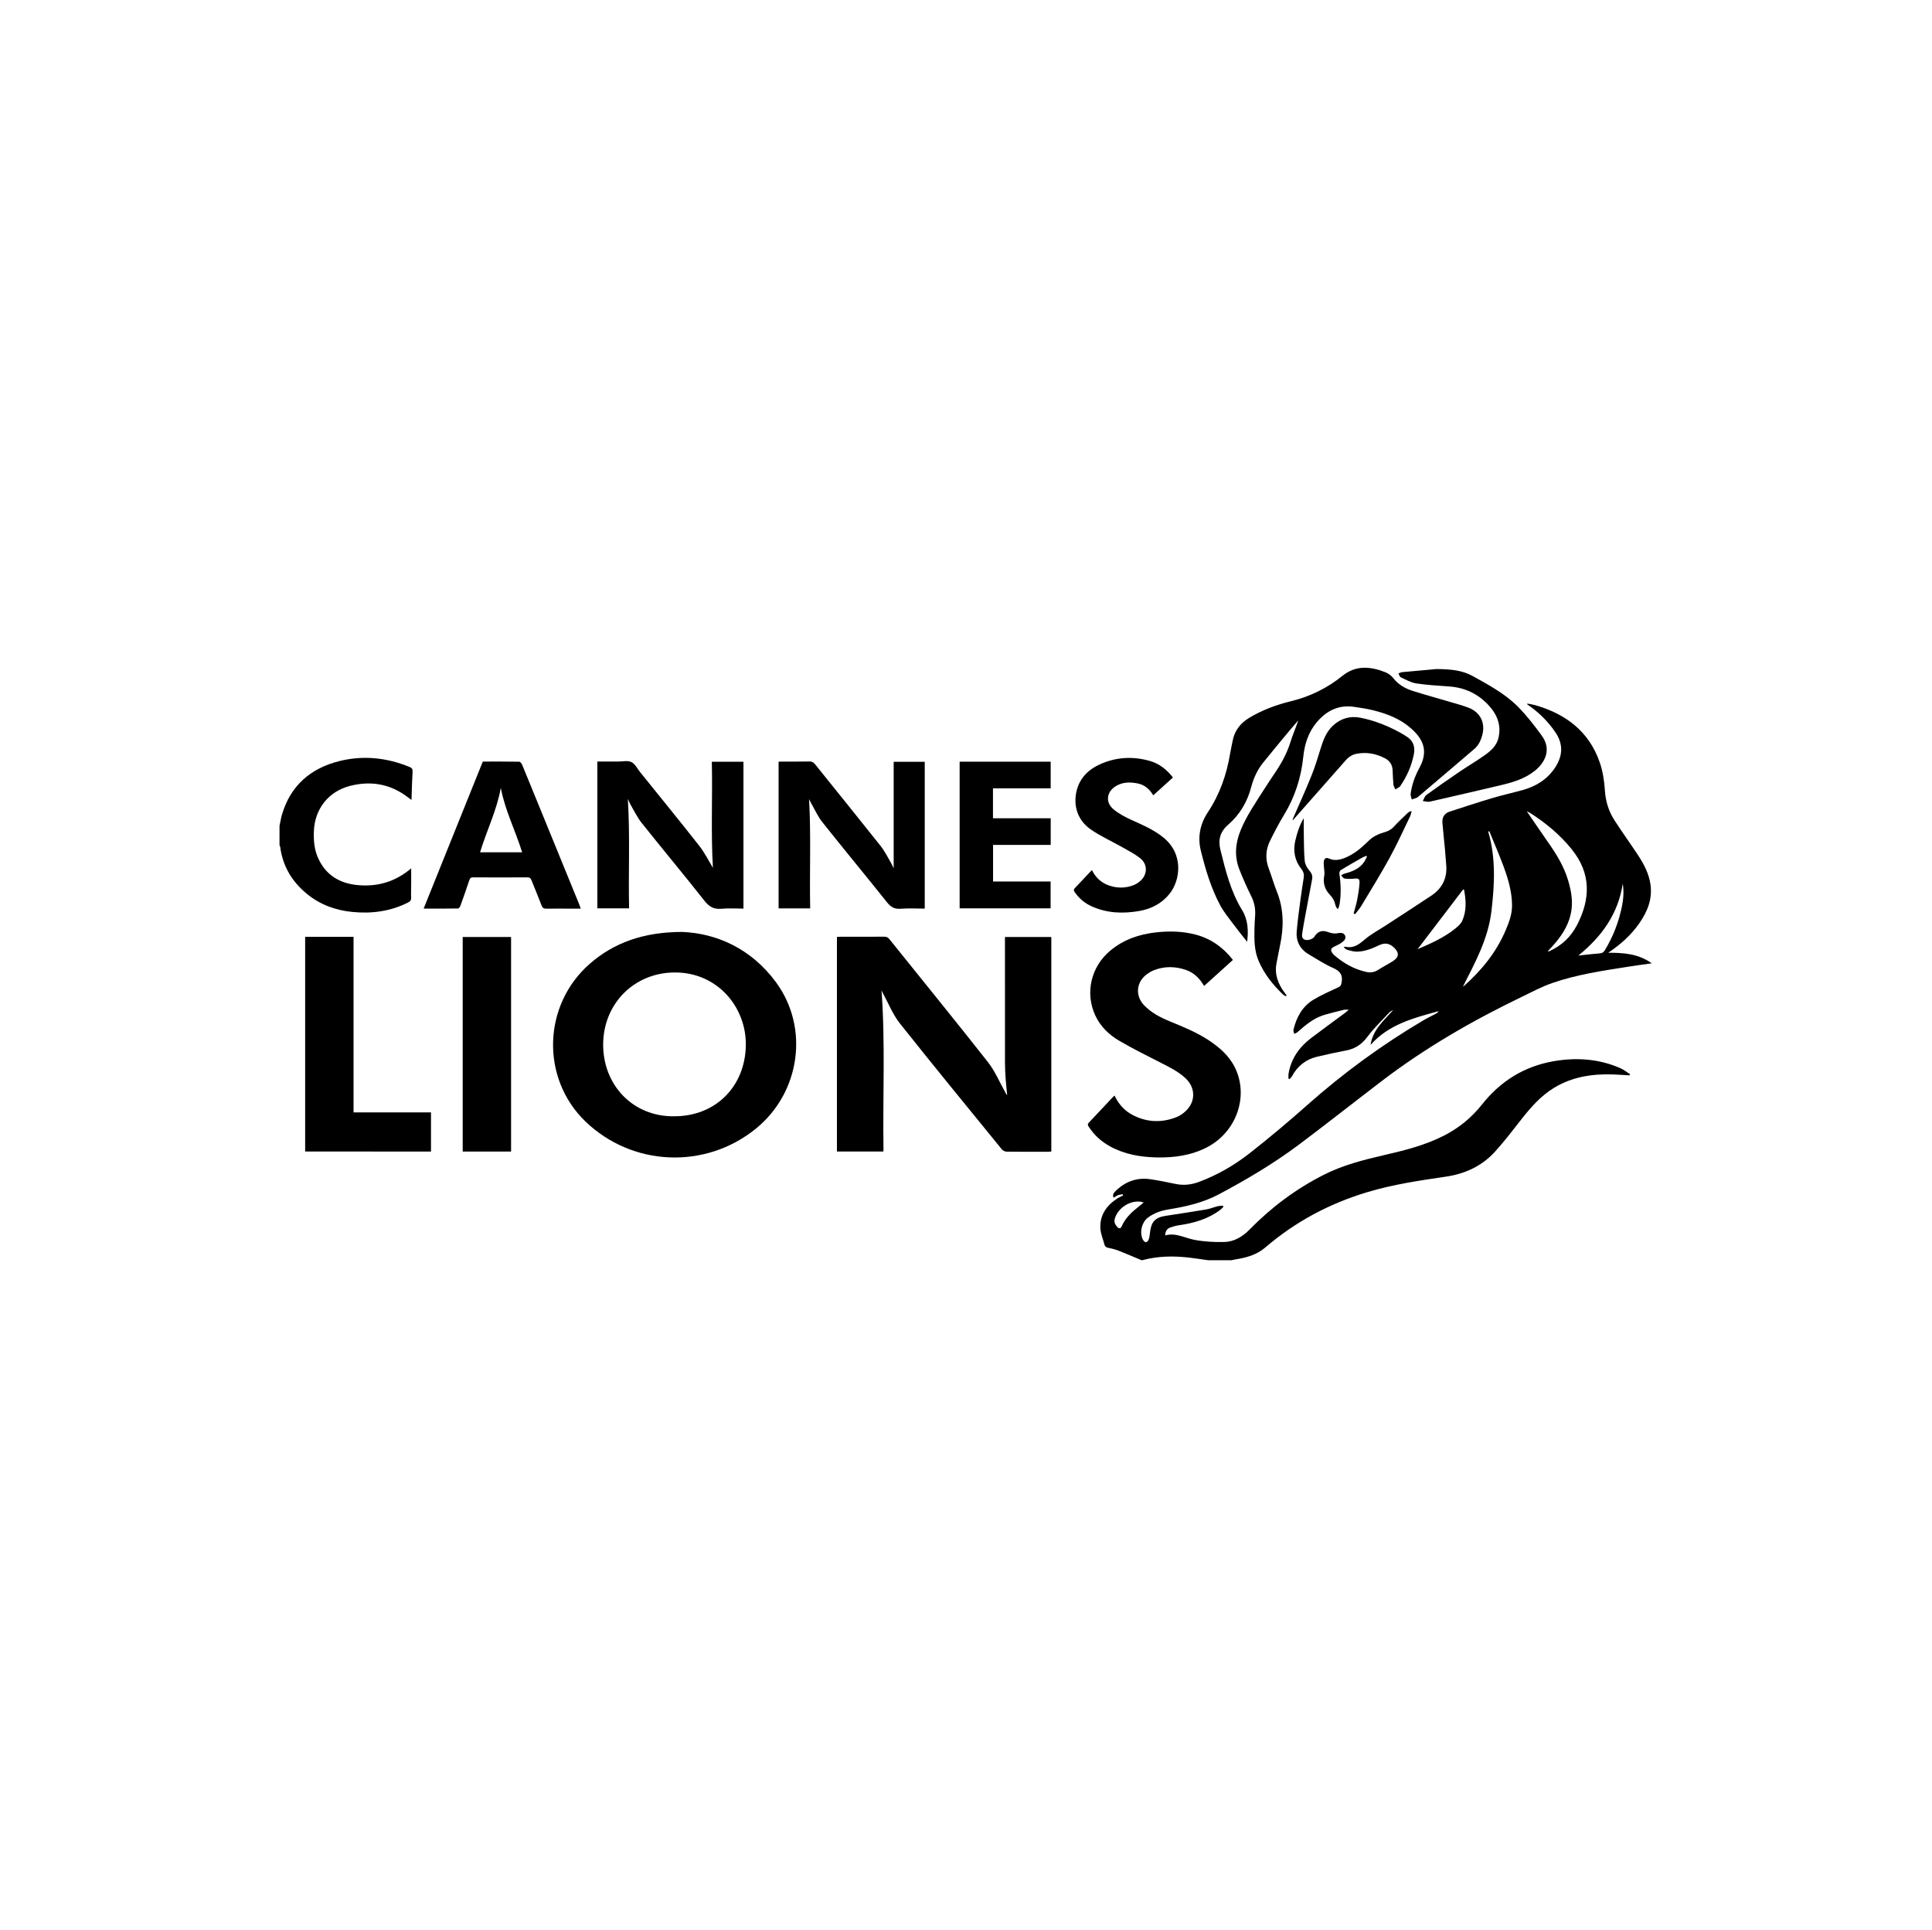
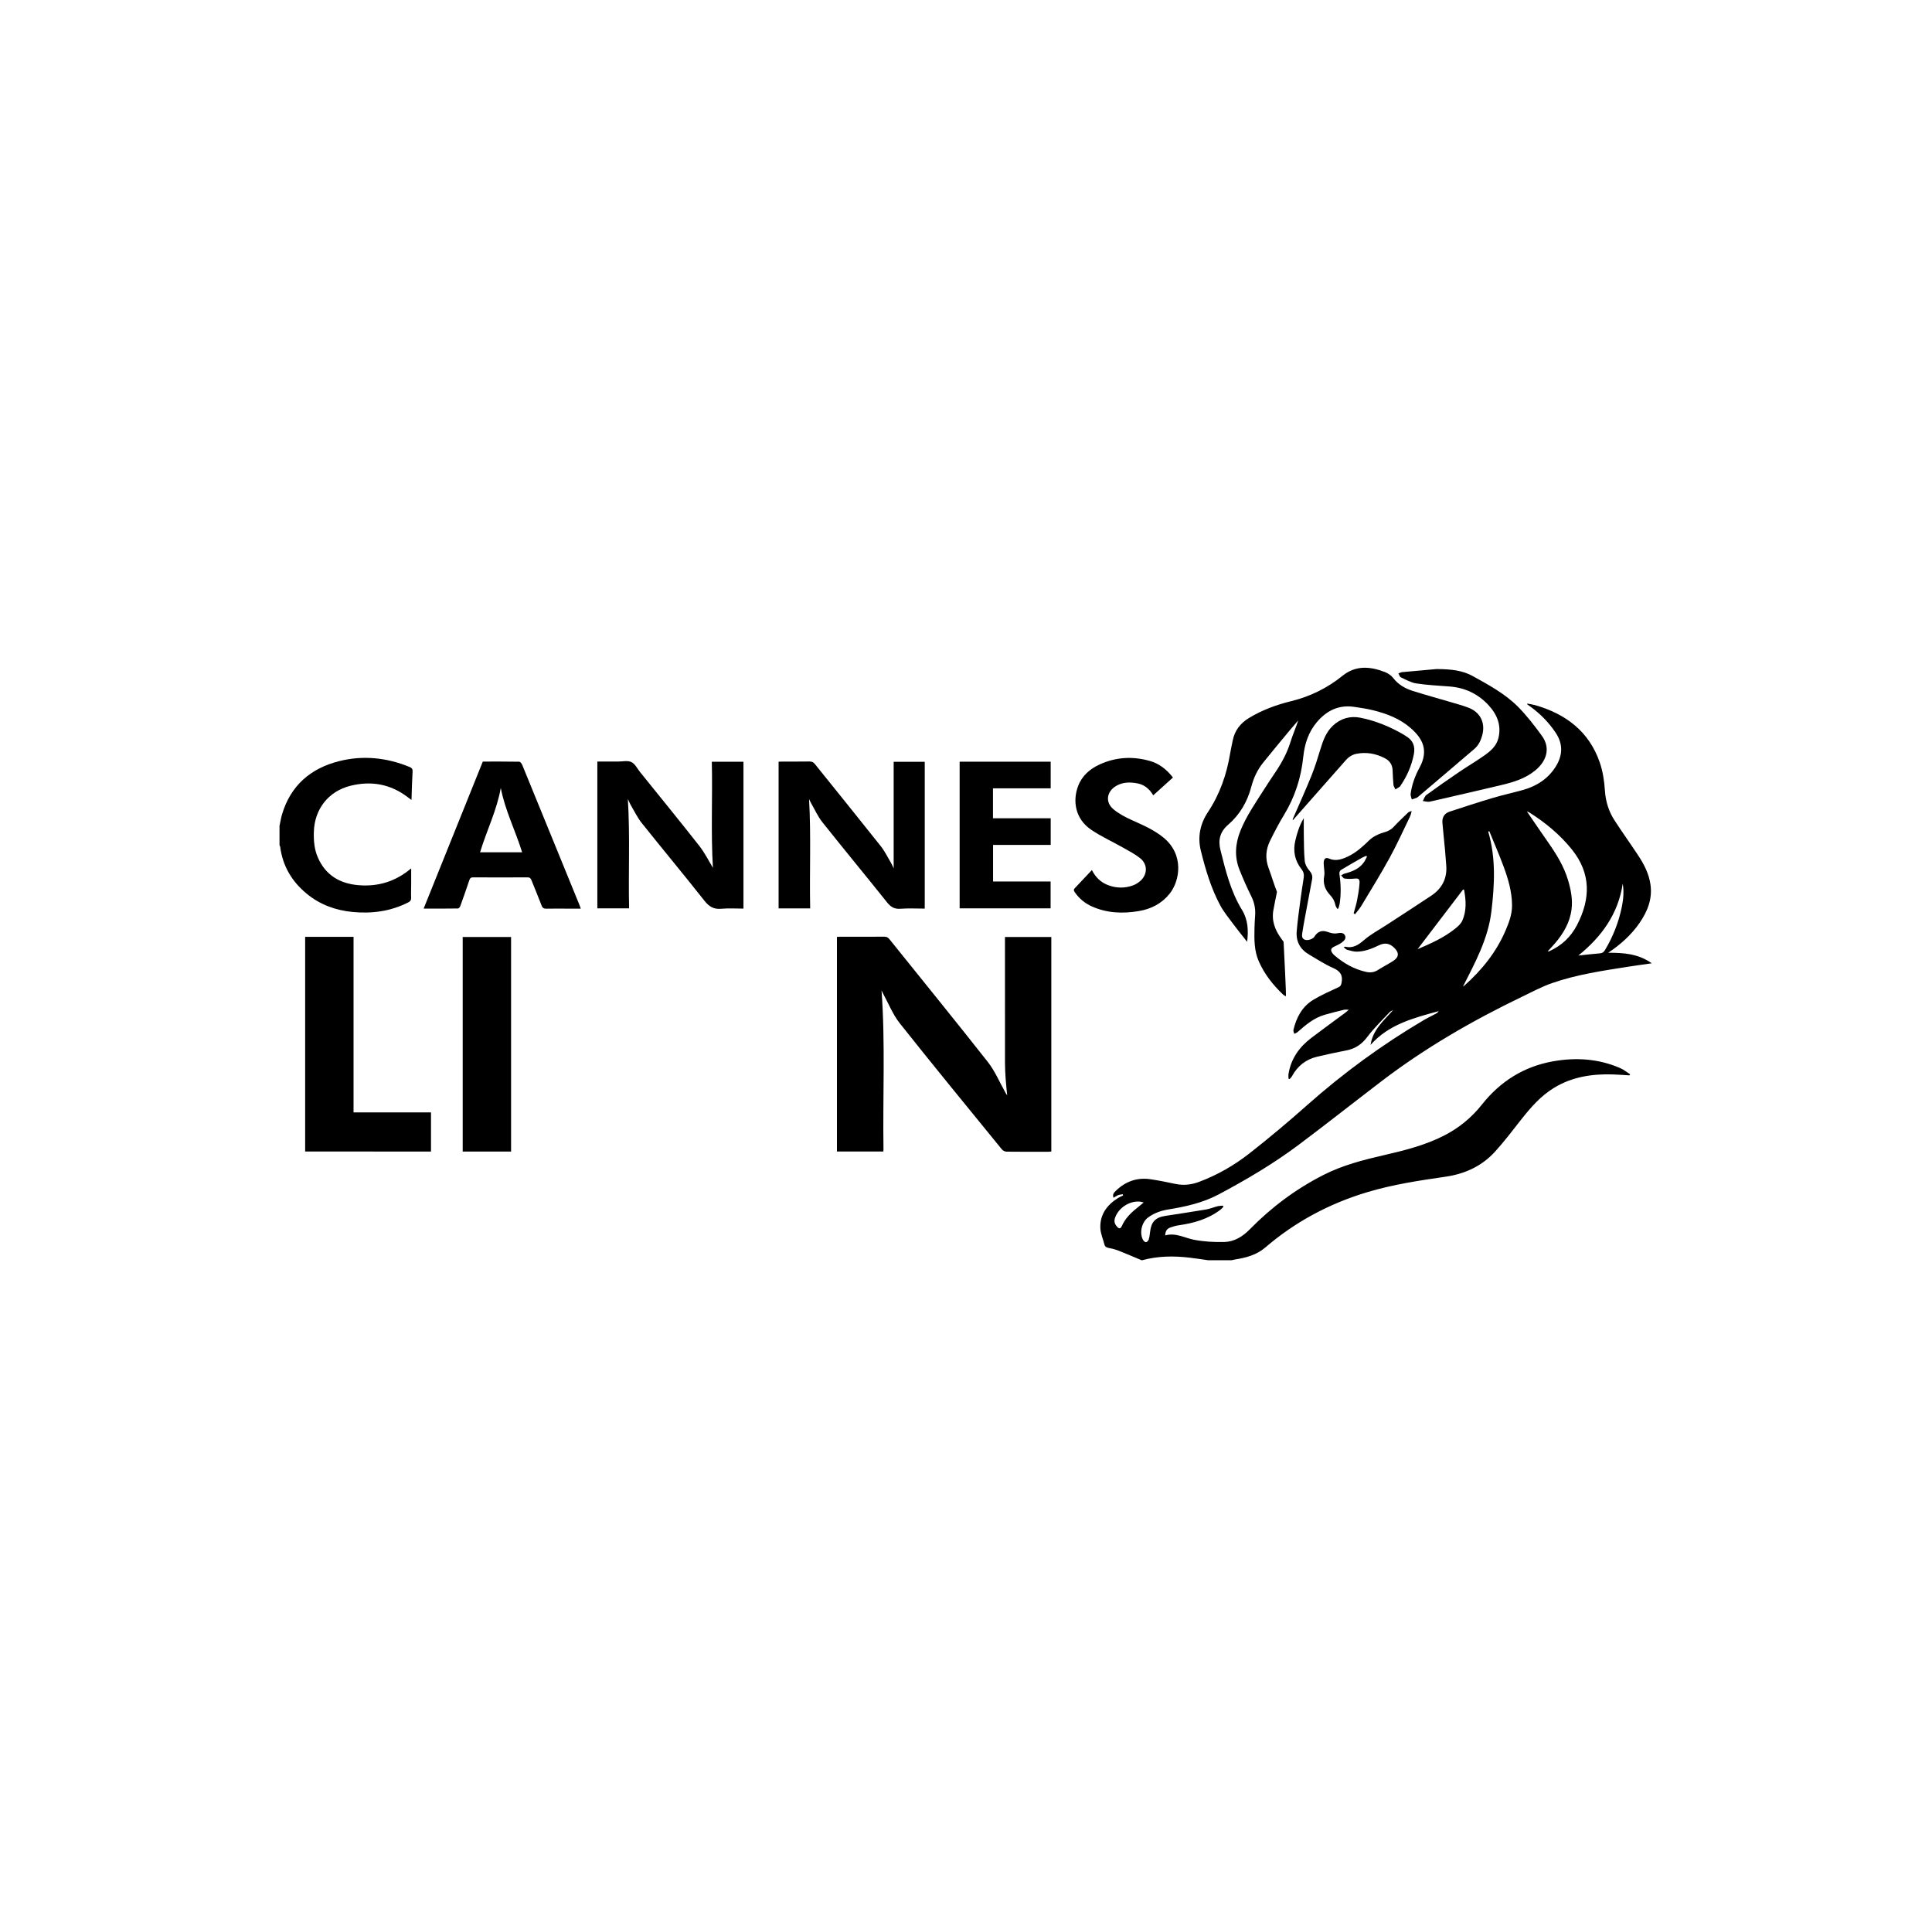
<svg xmlns="http://www.w3.org/2000/svg" version="1.1" id="Layer_1" x="0px" y="0px" viewBox="0 0 792.8 792" style="enable-background:new 0 0 792.8 792;" xml:space="preserve">
  <style type="text/css">
	.st0{fill:none;}
</style>
  <rect class="st0" width="792" height="792" />
  <g>
    <path d="M468.46,517.06c-3.13-1.31-6.24-2.67-9.4-3.91c-1.31-0.51-2.69-0.87-4.07-1.14c-0.91-0.17-1.54-0.45-1.78-1.41   c-0.57-2.21-1.56-4.39-1.67-6.62c-0.28-5.55,2.62-9.51,7.15-12.4c0.68-0.43,1.44-0.74,2.17-1.1c-0.04-0.17-0.08-0.33-0.12-0.5   c-0.62,0.11-1.27,0.13-1.85,0.35c-0.66,0.25-1.25,0.68-1.95,1.08c-0.55-1.36,0.21-2.13,0.91-2.81c3.95-3.86,8.68-5.58,14.17-4.79   c3.47,0.5,6.92,1.22,10.36,1.94c3.31,0.69,6.48,0.34,9.63-0.84c7.53-2.81,14.44-6.79,20.71-11.7c8.06-6.32,15.93-12.92,23.59-19.72   c14.88-13.21,30.85-24.89,47.99-34.99c1.6-0.94,3.28-1.72,4.91-2.6c0.45-0.24,0.85-0.56,1.16-1.05   c-10.22,2.8-20.51,5.4-27.96,13.86c0.91-6.23,5.44-9.99,9.3-14.31c-0.51,0.3-1.13,0.5-1.52,0.92c-3.09,3.32-6.4,6.48-9.1,10.09   c-2.27,3.03-4.93,4.85-8.57,5.55c-4.07,0.79-8.13,1.64-12.16,2.62c-4.56,1.11-7.94,3.82-10.19,7.96c-0.23,0.43-0.63,0.78-0.95,1.16   c-0.16-0.04-0.32-0.08-0.48-0.11c0-0.67-0.09-1.36,0.01-2.02c1.02-6.22,4.41-10.98,9.32-14.71c4.55-3.46,9.18-6.81,13.77-10.21   c0.46-0.34,0.88-0.73,1.64-1.37c-0.93,0-1.5-0.11-2,0.02c-2.65,0.65-5.31,1.3-7.93,2.06c-4.4,1.27-7.79,4.17-11.13,7.11   c-0.36,0.32-0.88,0.47-1.32,0.69c-0.12-0.54-0.45-1.12-0.34-1.6c1.21-5.11,3.58-9.59,8.17-12.37c3.28-1.99,6.84-3.51,10.32-5.15   c0.82-0.38,1.05-0.8,1.23-1.68c0.67-3.16-0.44-4.91-3.44-6.22c-3.43-1.49-6.58-3.61-9.83-5.49c-3.66-2.11-5.44-5.35-5.11-9.5   c0.36-4.51,1.03-9,1.61-13.49c0.37-2.85,0.84-5.7,1.27-8.54c0.2-1.32-0.06-2.44-0.92-3.53c-2.75-3.48-3.54-7.41-2.52-11.73   c0.74-3.13,1.66-6.19,3.47-9.19c0,2.56-0.04,4.87,0.01,7.18c0.07,3.46,0.04,6.94,0.38,10.38c0.13,1.34,0.9,2.81,1.81,3.84   c1.02,1.15,1.48,2.23,1.21,3.68c-0.98,5.23-1.97,10.45-2.94,15.68c-0.39,2.11-0.78,4.22-1.09,6.35c-0.16,1.11-0.29,2.32,1.15,2.8   c1.17,0.39,3.23-0.31,3.81-1.26c1.29-2.1,3.02-2.8,5.33-2c1.4,0.48,2.72,0.89,4.26,0.55c1.12-0.24,2.56-0.23,3.05,1.08   c0.48,1.3-0.63,2.2-1.57,2.88c-0.94,0.67-2.06,1.1-3.09,1.64c-1.21,0.63-1.41,1.35-0.65,2.48c0.24,0.36,0.54,0.7,0.87,0.98   c3.83,3.3,8.12,5.74,13.1,6.84c1.69,0.37,3.26,0.17,4.77-0.79c2.02-1.28,4.15-2.38,6.17-3.65c2.51-1.59,2.65-3.41,0.53-5.47   c-1.96-1.9-3.89-2.19-6.39-0.97c-2.83,1.37-5.76,2.51-8.94,2.56c-1.33,0.02-2.67-0.41-3.98-0.76c-0.48-0.13-0.87-0.63-1.45-1.08   c0.42-0.13,0.56-0.22,0.67-0.2c3.24,0.77,5.46-0.77,7.83-2.82c2.67-2.31,5.88-3.99,8.86-5.94c6.21-4.06,12.46-8.06,18.62-12.18   c4.46-2.98,6.61-7.19,6.11-12.63c-0.19-2.09-0.31-4.18-0.5-6.27c-0.34-3.64-0.74-7.28-1.05-10.92c-0.19-2.26,0.76-3.93,2.96-4.65   c5.79-1.89,11.58-3.8,17.42-5.54c4.11-1.23,8.32-2.15,12.46-3.29c5.71-1.57,10.47-4.57,13.66-9.66c2.87-4.59,3.07-9.24-0.03-13.88   c-2.8-4.19-6.26-7.73-10.33-10.68c-0.43-0.31-0.88-0.62-1.31-0.94c-0.03-0.02-0.02-0.09-0.06-0.35c1.13,0.22,2.21,0.35,3.24,0.64   c12.61,3.61,22.18,10.8,26.56,23.55c1.25,3.64,1.85,7.6,2.1,11.45c0.29,4.49,1.55,8.55,3.93,12.25c3.12,4.84,6.49,9.51,9.67,14.32   c2.44,3.68,4.47,7.58,5.1,12.03c0.85,5.92-1.22,11.05-4.5,15.79c-3.4,4.93-7.79,8.85-12.84,12.21c6.23-0.01,12.35,0.37,17.87,4.33   c-3.31,0.48-6.38,0.88-9.43,1.36c-10.61,1.67-21.26,3.21-31.45,6.75c-4.22,1.46-8.21,3.6-12.25,5.55   c-20.33,9.79-39.81,21-57.77,34.72c-11.3,8.63-22.46,17.44-33.83,25.97c-10.37,7.78-21.51,14.37-32.95,20.45   c-6.52,3.47-13.6,5.04-20.8,6.21c-2.97,0.48-5.77,1.48-8.22,3.29c-2.59,1.91-3.61,6.26-2.1,9.11c0.24,0.46,0.82,1.03,1.24,1.02   c0.4-0.01,0.99-0.64,1.13-1.1c0.32-1.01,0.46-2.09,0.57-3.15c0.45-4.08,2.17-5.91,6.23-6.54c5.59-0.87,11.19-1.7,16.76-2.64   c1.58-0.27,3.08-0.91,4.64-1.31c0.71-0.18,1.48-0.18,2.22-0.26c0.08,0.15,0.17,0.31,0.25,0.46c-0.4,0.4-0.76,0.85-1.21,1.19   c-5.05,3.85-10.91,5.52-17.08,6.4c-1.2,0.17-2.39,0.51-3.53,0.92c-1.41,0.52-2,1.48-2.09,3.25c4.3-1.25,7.98,1.05,11.95,1.8   c3.99,0.75,8.14,0.99,12.21,0.9c4.16-0.09,7.6-2.19,10.52-5.17c8.93-9.1,19.01-16.64,30.41-22.41c7.83-3.97,16.23-6.1,24.7-8.06   c8.42-1.94,16.81-4.03,24.58-7.99c6.14-3.13,11.34-7.37,15.63-12.79c7.54-9.52,17.25-15.62,29.26-17.73   c9.37-1.65,18.6-1.05,27.44,2.79c1.45,0.63,2.73,1.68,4.08,2.53c-0.08,0.15-0.16,0.3-0.25,0.46c-2.32-0.13-4.63-0.32-6.95-0.39   c-8.44-0.25-16.56,0.99-23.93,5.45c-5.59,3.38-9.75,8.21-13.72,13.27c-3.44,4.37-6.81,8.82-10.54,12.93   c-5.42,5.97-12.36,9.16-20.34,10.32c-10.82,1.57-21.63,3.19-32.15,6.35c-15.51,4.66-29.49,12.11-41.78,22.66   c-3.61,3.1-7.93,4.25-12.47,4.95c-0.47,0.07-0.93,0.2-1.4,0.3c-3.23,0-6.45,0-9.68,0c-2.44-0.34-4.87-0.73-7.31-1.02   c-6.61-0.8-13.19-0.74-19.68,1.02C468.65,517.06,468.56,517.06,468.46,517.06z M600.33,404.78c0.18-0.12,0.38-0.23,0.54-0.37   c7.2-6.4,13.15-13.76,16.96-22.69c1.4-3.28,2.66-6.6,2.64-10.27c-0.03-5.52-1.55-10.71-3.42-15.8c-1.81-4.92-3.92-9.74-5.9-14.6   c-0.15,0.04-0.3,0.09-0.46,0.13c3.19,10.83,2.62,21.73,1.31,32.76C610.64,385.24,605.34,394.89,600.33,404.78z M626.54,332.89   c3.03,4.41,5.86,8.59,8.76,12.74c3.37,4.81,6.44,9.76,8.14,15.45c1.17,3.91,1.96,7.85,1.45,11.96c-0.66,5.39-3.28,9.84-6.71,13.89   c-0.98,1.16-2.04,2.24-3.06,3.36c0.35,0.09,0.57,0.02,0.77-0.08c4.95-2.28,8.68-5.75,11.23-10.66c5.62-10.82,5.79-21.2-2.1-31.03   c-4.84-6.03-10.73-10.91-17.24-15.04C627.48,333.28,627.13,333.16,626.54,332.89z M600.78,365.04c-0.13-0.03-0.27-0.06-0.4-0.09   c-6.28,8.23-12.56,16.47-18.68,24.49c5.25-2.27,10.84-4.68,15.61-8.57c1.08-0.87,2.22-1.93,2.76-3.15   C601.88,373.61,601.58,369.31,600.78,365.04z M665.89,362.56c-1.87,12.43-8.68,21.79-18.22,29.49c3-0.32,5.9-0.68,8.81-0.9   c1-0.08,1.57-0.44,2.07-1.27c3.36-5.56,5.69-11.53,6.99-17.89C666.16,368.9,666.44,365.78,665.89,362.56z M469.32,493.37   c-0.73-0.18-1.05-0.3-1.38-0.34c-4.4-0.54-9.23,2.65-10.48,6.95c-0.4,1.36,0.13,2.51,1.04,3.46c0.66,0.69,1.34,0.74,1.8-0.32   c1.32-3.02,3.53-5.32,6.08-7.34C467.28,495.07,468.16,494.33,469.32,493.37z" />
    <path d="M114.7,338.84c0.35-1.61,0.6-3.25,1.07-4.82c3.54-11.8,11.74-18.79,23.38-21.73c9.8-2.47,19.48-1.48,28.86,2.36   c0.91,0.37,1.35,0.77,1.29,1.89c-0.22,3.78-0.3,7.57-0.44,11.67c-0.67-0.49-1.12-0.82-1.56-1.15c-7.09-5.41-15.03-6.8-23.56-4.65   c-9,2.26-14.68,9.59-14.95,18.85c-0.11,3.65,0.18,7.24,1.67,10.61c3.15,7.16,8.91,10.62,16.49,11.29   c8.04,0.71,15.27-1.39,21.78-6.88c0,2.35,0.01,4.42,0,6.48c-0.01,1.86-0.1,3.71-0.02,5.57c0.04,0.99-0.32,1.46-1.17,1.9   c-7.24,3.69-14.94,4.71-22.93,3.93c-6.97-0.68-13.31-3-18.76-7.49c-6.1-5.02-9.86-11.38-10.88-19.27   c-0.03-0.22-0.18-0.42-0.27-0.63C114.7,344.11,114.7,341.47,114.7,338.84z" />
    <path d="M343.44,472.44c0-29.38,0-58.67,0-88.04c0.51-0.03,0.94-0.07,1.37-0.07c6.01,0,12.03,0.02,18.04-0.02   c0.92-0.01,1.52,0.27,2.1,0.99c13.49,16.8,27.1,33.5,40.42,50.43c2.89,3.67,4.74,8.15,7.06,12.26c0.25,0.45,0.45,0.94,0.87,1.34   c-0.21-2.21-0.47-4.41-0.62-6.62c-0.15-2.19-0.28-4.39-0.28-6.58c-0.02-16.76-0.01-33.51-0.01-50.27c0-0.44,0-0.87,0-1.42   c6.37,0,12.65,0,19.02,0c0,29.3,0,58.59,0,88.02c-0.37,0.03-0.79,0.09-1.2,0.09c-5.72,0.01-11.44,0.03-17.16-0.04   c-0.65-0.01-1.51-0.42-1.92-0.93c-14.01-17.19-28.09-34.33-41.87-51.7c-2.9-3.65-4.66-8.19-6.94-12.33   c-0.25-0.46-0.46-0.94-0.58-1.21c1.59,21.64,0.47,43.47,0.8,65.28c0,0.24-0.03,0.48-0.06,0.82   C356.13,472.44,349.85,472.44,343.44,472.44z" />
-     <path d="M279.97,382.36c13.98,0.55,28.29,6.77,38.51,20.71c13.69,18.68,9.9,45.19-8.28,59.98c-20.73,16.86-50.74,15.6-69.98-2.94   c-18.4-17.74-17.55-47.8,1.83-64.72C251.76,386.91,263.93,382.36,279.97,382.36z M276.73,457.99c16.96,0,29.07-12.24,29.32-29.13   c0.23-15.5-11.53-29.97-29.24-29.87c-16.59,0.09-29.02,12.72-29.3,29.07C247.23,445.09,259.73,458.28,276.73,457.99z" />
-     <path d="M527.63,408.75c-0.39-0.24-0.84-0.43-1.16-0.74c-4.14-3.94-7.63-8.35-9.94-13.63c-1.9-4.35-1.85-8.94-1.75-13.54   c0.03-1.76,0.15-3.51,0.27-5.26c0.19-2.79-0.34-5.37-1.61-7.91c-1.76-3.53-3.35-7.15-4.81-10.81c-2.15-5.39-1.74-10.77,0.42-16.11   c2.5-6.16,6.3-11.55,9.82-17.11c1.49-2.35,3.05-4.66,4.6-6.97c2.56-3.83,4.72-7.83,6.09-12.27c0.91-2.96,2.2-5.81,3.18-8.84   c-1.11,1.3-2.24,2.58-3.33,3.89c-3.71,4.48-7.45,8.93-11.08,13.46c-2.34,2.92-3.9,6.25-4.86,9.91c-1.6,6.09-4.7,11.42-9.47,15.53   c-3.39,2.92-4.2,6.3-3.19,10.36c2.12,8.52,4.2,17.03,8.88,24.67c2.39,3.89,2.68,8.35,2.07,13.04c-0.21-0.28-0.32-0.42-0.43-0.56   c-1.8-2.29-3.64-4.54-5.37-6.88c-1.82-2.46-3.81-4.87-5.25-7.55c-3.77-7.05-6.03-14.68-7.94-22.4c-1.4-5.65-0.29-11.02,2.9-15.82   c4.9-7.38,7.71-15.5,9.14-24.18c0.28-1.73,0.7-3.44,1.03-5.16c0.8-4.15,3.17-7.17,6.73-9.32c5.36-3.24,11.19-5.39,17.21-6.86   c7.84-1.91,14.85-5.37,21.09-10.4c5.49-4.43,11.39-3.88,17.41-1.57c1.27,0.49,2.58,1.37,3.41,2.44c2.08,2.69,4.83,4.29,7.92,5.27   c5.3,1.69,10.67,3.14,16,4.72c2.34,0.69,4.7,1.33,6.98,2.2c4.87,1.86,7.02,6.22,5.66,11.29c-0.58,2.16-1.52,4.16-3.24,5.63   c-7.63,6.55-15.31,13.05-22.97,19.56c-0.22,0.19-0.46,0.39-0.72,0.49c-0.65,0.26-1.31,0.47-1.97,0.7c-0.18-0.77-0.58-1.57-0.49-2.3   c0.5-3.81,1.81-7.39,3.64-10.75c3.89-7.16,1.22-12.01-3.55-16.19c-4.45-3.9-9.81-5.97-15.45-7.36c-2.6-0.64-5.27-1.04-7.92-1.42   c-6.24-0.89-11.16,1.55-15.13,6.2c-3.52,4.12-5.1,9.04-5.65,14.34c-0.88,8.52-3.42,16.47-7.91,23.82   c-2.08,3.41-3.92,6.97-5.69,10.55c-1.79,3.6-2.06,7.36-0.63,11.21c1.2,3.24,2.16,6.58,3.44,9.79c2.87,7.22,2.83,14.57,1.25,22.02   c-0.51,2.39-0.93,4.79-1.41,7.18c-0.93,4.61,0.59,8.55,3.3,12.18c0.28,0.38,0.55,0.76,0.83,1.14   C527.84,408.53,527.74,408.64,527.63,408.75z" />
-     <path d="M505.93,393.84c-3.95,3.57-7.86,7.1-11.84,10.69c-1.77-3.09-4.12-5.45-7.47-6.59c-4.35-1.49-8.74-1.57-13.04,0.1   c-1.29,0.5-2.55,1.28-3.6,2.18c-3.82,3.3-4,8.54-0.53,12.19c3,3.15,6.79,5.07,10.73,6.69c5.42,2.23,10.85,4.43,15.77,7.67   c4.54,3,8.58,6.51,10.96,11.54c5.57,11.78,0.32,26.26-11.67,32.43c-6.48,3.33-13.43,4.28-20.59,4.13   c-6.67-0.13-13.11-1.26-19.05-4.48c-3.63-1.97-6.61-4.66-8.86-8.14c-0.4-0.61-0.51-1.06,0.06-1.65c3.36-3.54,6.7-7.11,10.04-10.66   c0.12-0.13,0.28-0.23,0.52-0.44c1.7,3.64,4.25,6.39,7.77,8.15c5.74,2.86,11.65,3.03,17.58,0.72c1.46-0.57,2.85-1.55,3.98-2.65   c4.01-3.88,3.88-9.51-0.18-13.31c-2.92-2.74-6.47-4.49-10-6.29c-5.78-2.94-11.59-5.83-17.19-9.09c-4.21-2.46-7.73-5.82-9.85-10.37   c-4.33-9.29-1.78-20.11,6.24-26.72c5.42-4.47,11.76-6.64,18.64-7.4c5.43-0.6,10.83-0.5,16.15,0.88   C496.85,385.06,501.88,388.65,505.93,393.84z" />
+     <path d="M527.63,408.75c-0.39-0.24-0.84-0.43-1.16-0.74c-4.14-3.94-7.63-8.35-9.94-13.63c-1.9-4.35-1.85-8.94-1.75-13.54   c0.03-1.76,0.15-3.51,0.27-5.26c0.19-2.79-0.34-5.37-1.61-7.91c-1.76-3.53-3.35-7.15-4.81-10.81c-2.15-5.39-1.74-10.77,0.42-16.11   c2.5-6.16,6.3-11.55,9.82-17.11c1.49-2.35,3.05-4.66,4.6-6.97c2.56-3.83,4.72-7.83,6.09-12.27c0.91-2.96,2.2-5.81,3.18-8.84   c-1.11,1.3-2.24,2.58-3.33,3.89c-3.71,4.48-7.45,8.93-11.08,13.46c-2.34,2.92-3.9,6.25-4.86,9.91c-1.6,6.09-4.7,11.42-9.47,15.53   c-3.39,2.92-4.2,6.3-3.19,10.36c2.12,8.52,4.2,17.03,8.88,24.67c2.39,3.89,2.68,8.35,2.07,13.04c-0.21-0.28-0.32-0.42-0.43-0.56   c-1.8-2.29-3.64-4.54-5.37-6.88c-1.82-2.46-3.81-4.87-5.25-7.55c-3.77-7.05-6.03-14.68-7.94-22.4c-1.4-5.65-0.29-11.02,2.9-15.82   c4.9-7.38,7.71-15.5,9.14-24.18c0.28-1.73,0.7-3.44,1.03-5.16c0.8-4.15,3.17-7.17,6.73-9.32c5.36-3.24,11.19-5.39,17.21-6.86   c7.84-1.91,14.85-5.37,21.09-10.4c5.49-4.43,11.39-3.88,17.41-1.57c1.27,0.49,2.58,1.37,3.41,2.44c2.08,2.69,4.83,4.29,7.92,5.27   c5.3,1.69,10.67,3.14,16,4.72c2.34,0.69,4.7,1.33,6.98,2.2c4.87,1.86,7.02,6.22,5.66,11.29c-0.58,2.16-1.52,4.16-3.24,5.63   c-7.63,6.55-15.31,13.05-22.97,19.56c-0.22,0.19-0.46,0.39-0.72,0.49c-0.65,0.26-1.31,0.47-1.97,0.7c-0.18-0.77-0.58-1.57-0.49-2.3   c0.5-3.81,1.81-7.39,3.64-10.75c3.89-7.16,1.22-12.01-3.55-16.19c-4.45-3.9-9.81-5.97-15.45-7.36c-2.6-0.64-5.27-1.04-7.92-1.42   c-6.24-0.89-11.16,1.55-15.13,6.2c-3.52,4.12-5.1,9.04-5.65,14.34c-0.88,8.52-3.42,16.47-7.91,23.82   c-2.08,3.41-3.92,6.97-5.69,10.55c-1.79,3.6-2.06,7.36-0.63,11.21c1.2,3.24,2.16,6.58,3.44,9.79c-0.51,2.39-0.93,4.79-1.41,7.18c-0.93,4.61,0.59,8.55,3.3,12.18c0.28,0.38,0.55,0.76,0.83,1.14   C527.84,408.53,527.74,408.64,527.63,408.75z" />
    <path d="M125.22,472.45c0-29.36,0-58.69,0-88.07c6.64,0,13.18,0,19.86,0c0,23.97,0,47.88,0,72.01c10.66,0,21.18,0,31.78,0   c0,5.46,0,10.71,0,16.07C159.64,472.45,142.47,472.45,125.22,472.45z" />
    <path d="M257.64,327.81c0.93,15.17,0.18,29.98,0.51,44.87c-4.43,0-8.66,0-13.03,0c0-20.01,0-40.04,0-60.23c2.83,0,5.65-0.01,8.47,0   c1.86,0.01,3.98-0.52,5.49,0.21c1.51,0.72,2.44,2.7,3.6,4.14c8.12,10.08,16.31,20.1,24.3,30.28c2.23,2.85,3.86,6.17,5.57,8.96   c-0.87-14.17-0.12-28.8-0.45-43.5c4.39,0,8.62,0,12.98,0c0,20.01,0,40.04,0,60.25c-3.05,0-6.08-0.22-9.07,0.06   c-3.1,0.29-5.01-0.84-6.93-3.27c-8.47-10.73-17.23-21.24-25.76-31.93c-1.8-2.26-3.07-4.96-4.56-7.47   C258.4,329.53,258.12,328.82,257.64,327.81z" />
    <path d="M366.72,356.27c0-14.54,0-29.07,0-43.71c4.09,0,8.36,0,12.75,0c0,19.99,0,40.03,0,60.23c-3.35,0-6.67-0.19-9.96,0.06   c-2.54,0.2-4.04-0.77-5.57-2.7c-8.77-11-17.75-21.83-26.5-32.84c-1.83-2.3-3.05-5.08-4.53-7.65c-0.33-0.58-0.6-1.2-0.91-1.8   c0.86,14.95,0.15,29.85,0.46,44.84c-4.42,0-8.65,0-12.96,0c0-20.06,0-40.06,0-60.18c0.49-0.02,0.96-0.06,1.43-0.06   c3.76-0.01,7.53,0.04,11.29-0.03c1-0.02,1.6,0.34,2.2,1.08c8.99,11.2,18.04,22.35,26.96,33.6c1.68,2.12,2.89,4.62,4.28,6.96   C366.07,354.77,366.37,355.55,366.72,356.27z" />
    <path d="M173.84,372.79c8.14-20.22,16.2-40.24,24.28-60.33c5.01,0,9.99-0.03,14.97,0.06c0.42,0.01,0.99,0.78,1.21,1.31   c4.36,10.6,8.68,21.21,13.01,31.82c3.48,8.53,6.97,17.06,10.45,25.59c0.18,0.44,0.32,0.89,0.56,1.56c-2.03,0-3.86,0-5.7,0   c-2.79,0-5.57-0.05-8.36,0.02c-1.08,0.03-1.63-0.26-2.03-1.34c-1.31-3.47-2.78-6.87-4.13-10.32c-0.33-0.84-0.71-1.2-1.67-1.19   c-7.43,0.04-14.86,0.04-22.29,0c-0.89,0-1.26,0.28-1.54,1.12c-1.18,3.56-2.43,7.11-3.71,10.64c-0.15,0.41-0.62,1.01-0.96,1.01   C183.32,372.81,178.69,372.79,173.84,372.79z M197,349.67c5.83,0,11.5,0,17.26,0c-2.79-8.96-7.03-17.25-8.76-26.4   C203.88,332.46,199.69,340.77,197,349.67z" />
    <path d="M209.72,384.43c0,29.38,0,58.66,0,88.03c-6.64,0-13.2,0-19.85,0c0-29.35,0-58.63,0-88.03   C196.43,384.43,203,384.43,209.72,384.43z" />
    <path d="M393.79,372.68c0-20.09,0-40.09,0-60.16c12.48,0,24.87,0,37.36,0c0,3.61,0,7.19,0,10.93c-7.91,0-15.76,0-23.68,0   c0,4.15,0,8.13,0,12.27c7.92,0,15.76,0,23.69,0c0,3.71,0,7.26,0,10.94c-7.83,0-15.68,0-23.65,0c0,5.04,0,9.94,0,15   c7.8,0,15.64,0,23.61,0c0,3.74,0,7.32,0,11.01C418.75,372.68,406.36,372.68,393.79,372.68z" />
    <path d="M481.32,319c-2.71,2.45-5.34,4.83-8.09,7.31c-1.5-2.57-3.57-4.35-6.48-4.9c-2.98-0.57-5.95-0.57-8.68,1.01   c-3.94,2.28-4.64,6.68-1.19,9.58c2.23,1.88,4.94,3.29,7.63,4.5c4.5,2.03,9.01,3.96,12.89,7.12c8.54,6.94,6.87,17.69,2.52,23.1   c-3.24,4.03-7.58,6.24-12.61,7.08c-6.57,1.11-13.05,0.87-19.24-1.9c-2.87-1.28-5.22-3.22-7.02-5.82c-0.39-0.57-0.61-1.04-0.02-1.65   c2.33-2.43,4.62-4.9,7.03-7.46c1.53,3.04,3.77,5.17,6.89,6.28c3.29,1.18,6.63,1.21,9.9,0.04c1.2-0.43,2.39-1.18,3.31-2.06   c2.8-2.69,2.75-6.69-0.27-9.1c-2.07-1.66-4.48-2.92-6.8-4.23c-4.41-2.5-9.07-4.6-13.25-7.42c-6.78-4.56-7.66-11.99-5.48-17.86   c1.6-4.32,4.88-7.16,8.95-9.01c6.61-3,13.48-3.4,20.45-1.43C475.7,313.27,478.75,315.71,481.32,319z" />
    <path d="M589.46,274.5c6.1,0.04,10.68,0.55,14.95,2.92c6.54,3.63,13.17,7.2,18.48,12.53c3.59,3.61,6.73,7.71,9.75,11.83   c4.16,5.68,1.35,11.03-2.61,14.28c-4.08,3.36-8.96,4.86-13.97,6.04c-9.78,2.3-19.56,4.59-29.36,6.81c-0.89,0.2-1.91-0.16-2.86-0.27   c0.49-0.85,0.78-1.97,1.51-2.5c4.42-3.22,8.9-6.34,13.42-9.41c3.43-2.33,7.02-4.43,10.4-6.82c2.51-1.78,4.89-3.82,5.69-7.02   c1.34-5.36-0.56-9.84-4.13-13.66c-4.26-4.56-9.59-7.09-15.87-7.57c-4.57-0.35-9.17-0.57-13.69-1.26c-2.19-0.33-4.27-1.54-6.34-2.5   c-0.47-0.22-0.67-1.05-0.99-1.6c0.51-0.18,1.01-0.48,1.53-0.53C580.53,275.29,585.68,274.84,589.46,274.5z" />
    <path d="M530.41,336.22c2.58-5.94,5.27-11.84,7.7-17.84c1.46-3.6,2.61-7.33,3.74-11.05c1.08-3.54,2.31-6.96,5.08-9.57   c3.18-3,7.1-4.12,11.25-3.3c6.3,1.24,12.22,3.7,17.79,6.93c0.34,0.2,0.64,0.45,0.98,0.64c2.92,1.69,3.86,4.24,3.22,7.46   c-0.93,4.71-2.81,9.01-5.53,12.96c-0.08,0.12-0.16,0.26-0.27,0.34c-0.58,0.38-1.17,0.73-1.75,1.1c-0.28-0.64-0.75-1.25-0.81-1.91   c-0.2-1.99-0.26-3.99-0.35-5.99c-0.1-2.26-1.2-3.87-3.18-4.9c-3.67-1.9-7.54-2.62-11.63-1.82c-1.78,0.35-3.21,1.27-4.42,2.66   c-6.96,7.93-13.95,15.82-20.93,23.72c-0.23,0.26-0.44,0.52-0.66,0.78C530.55,336.35,530.48,336.28,530.41,336.22z" />
    <path d="M555.47,374.72c0.48-1.77,1.06-3.53,1.41-5.33c0.45-2.29,0.83-4.61,1-6.93c0.14-1.89-0.37-2.15-2.21-1.97   c-1.29,0.13-2.63,0.15-3.91-0.04c-0.53-0.08-0.95-0.84-1.43-1.29c0.47-0.25,0.91-0.6,1.41-0.73c3.23-0.85,6.25-2.02,8.16-4.98   c0.4-0.63,0.69-1.33,1.04-1.99c-0.09-0.11-0.18-0.21-0.28-0.32c-0.59,0.25-1.2,0.46-1.75,0.77c-2.92,1.66-5.84,3.32-8.71,5.06   c-0.35,0.21-0.64,0.95-0.58,1.39c0.59,4.18,0.76,8.36,0.09,12.54c-0.1,0.64-0.35,1.25-0.54,1.88c-0.15,0.02-0.3,0.04-0.46,0.06   c-0.26-0.53-0.64-1.03-0.75-1.59c-0.31-1.59-1.05-2.88-2.17-4.05c-2.11-2.21-3-4.82-2.38-7.93c0.22-1.1-0.06-2.31-0.12-3.47   c-0.03-0.73-0.17-1.46-0.09-2.18c0.16-1.43,0.9-1.93,2.22-1.35c2.32,1.02,4.5,0.5,6.66-0.39c3.12-1.28,5.73-3.32,8.17-5.6   c1.07-1,2.09-2.11,3.31-2.87c1.33-0.83,2.83-1.47,4.34-1.89c1.56-0.43,2.86-1.04,3.98-2.26c1.85-2,3.85-3.86,5.81-5.76   c0.37-0.36,0.86-0.6,1.6-0.72c-0.24,0.78-0.39,1.61-0.75,2.35c-2.74,5.66-5.33,11.4-8.35,16.91c-3.66,6.67-7.68,13.14-11.6,19.67   c-0.72,1.2-1.7,2.26-2.55,3.38C555.87,374.98,555.67,374.85,555.47,374.72z" />
  </g>
</svg>